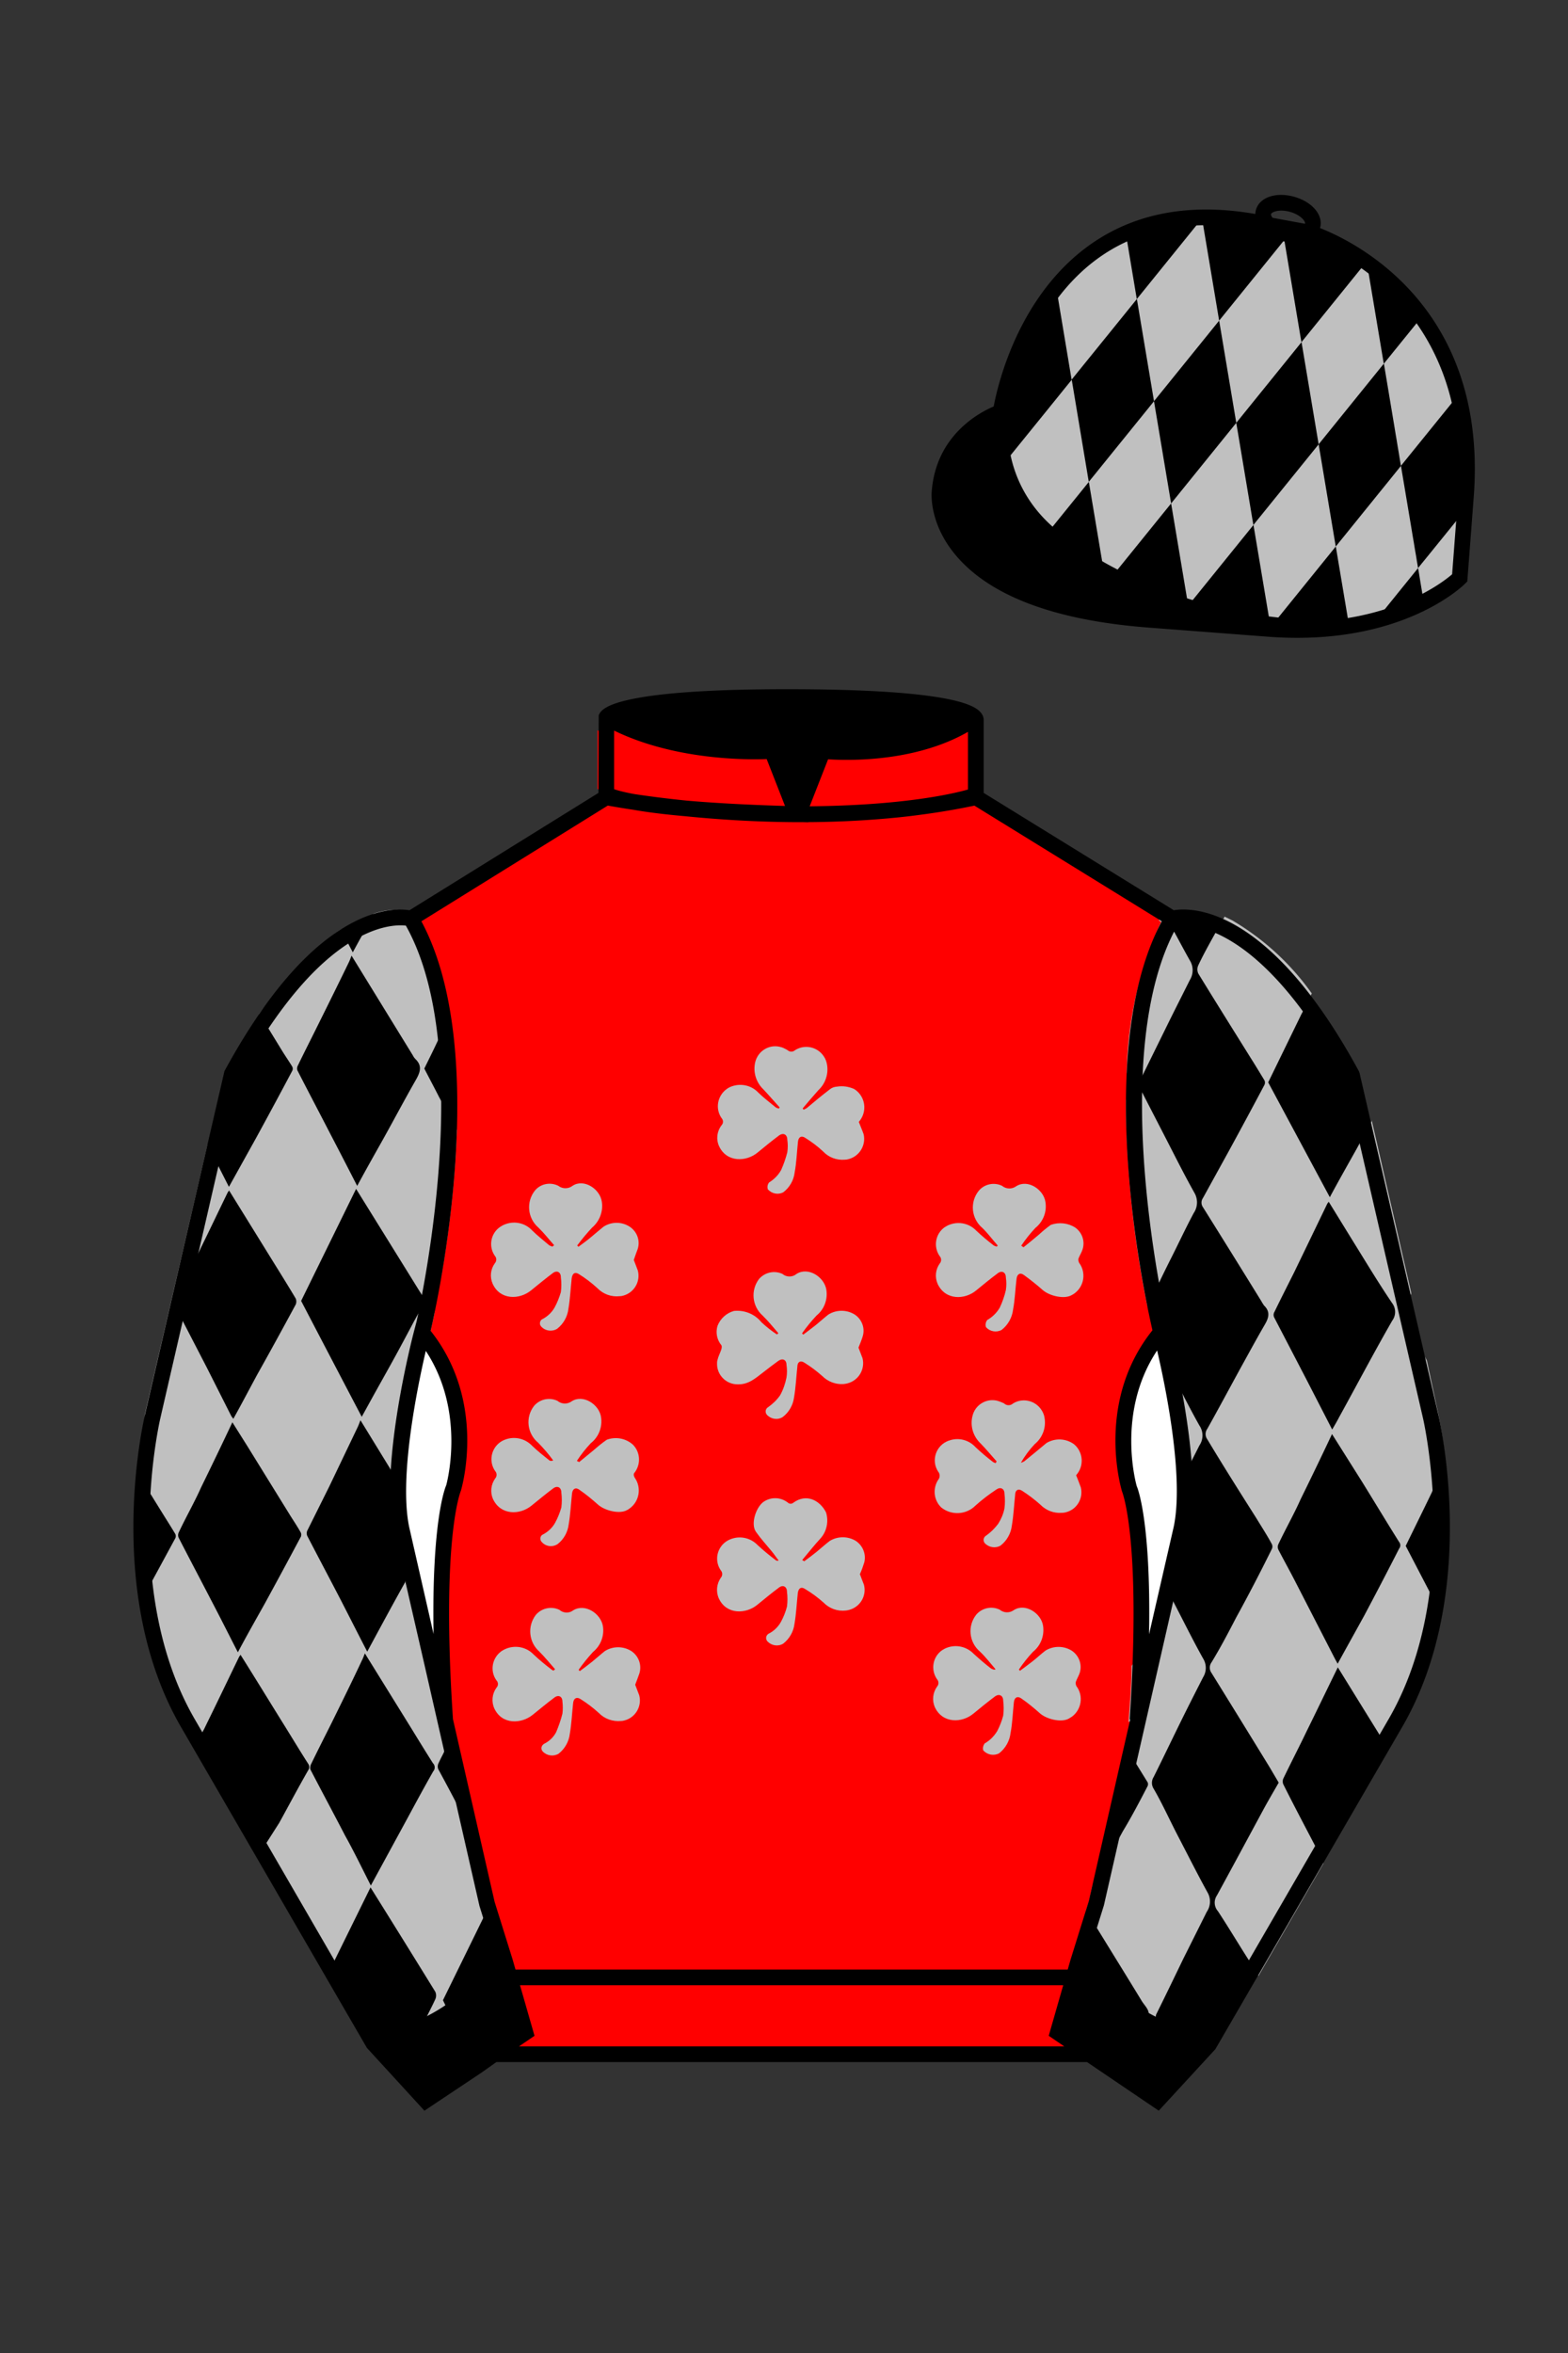
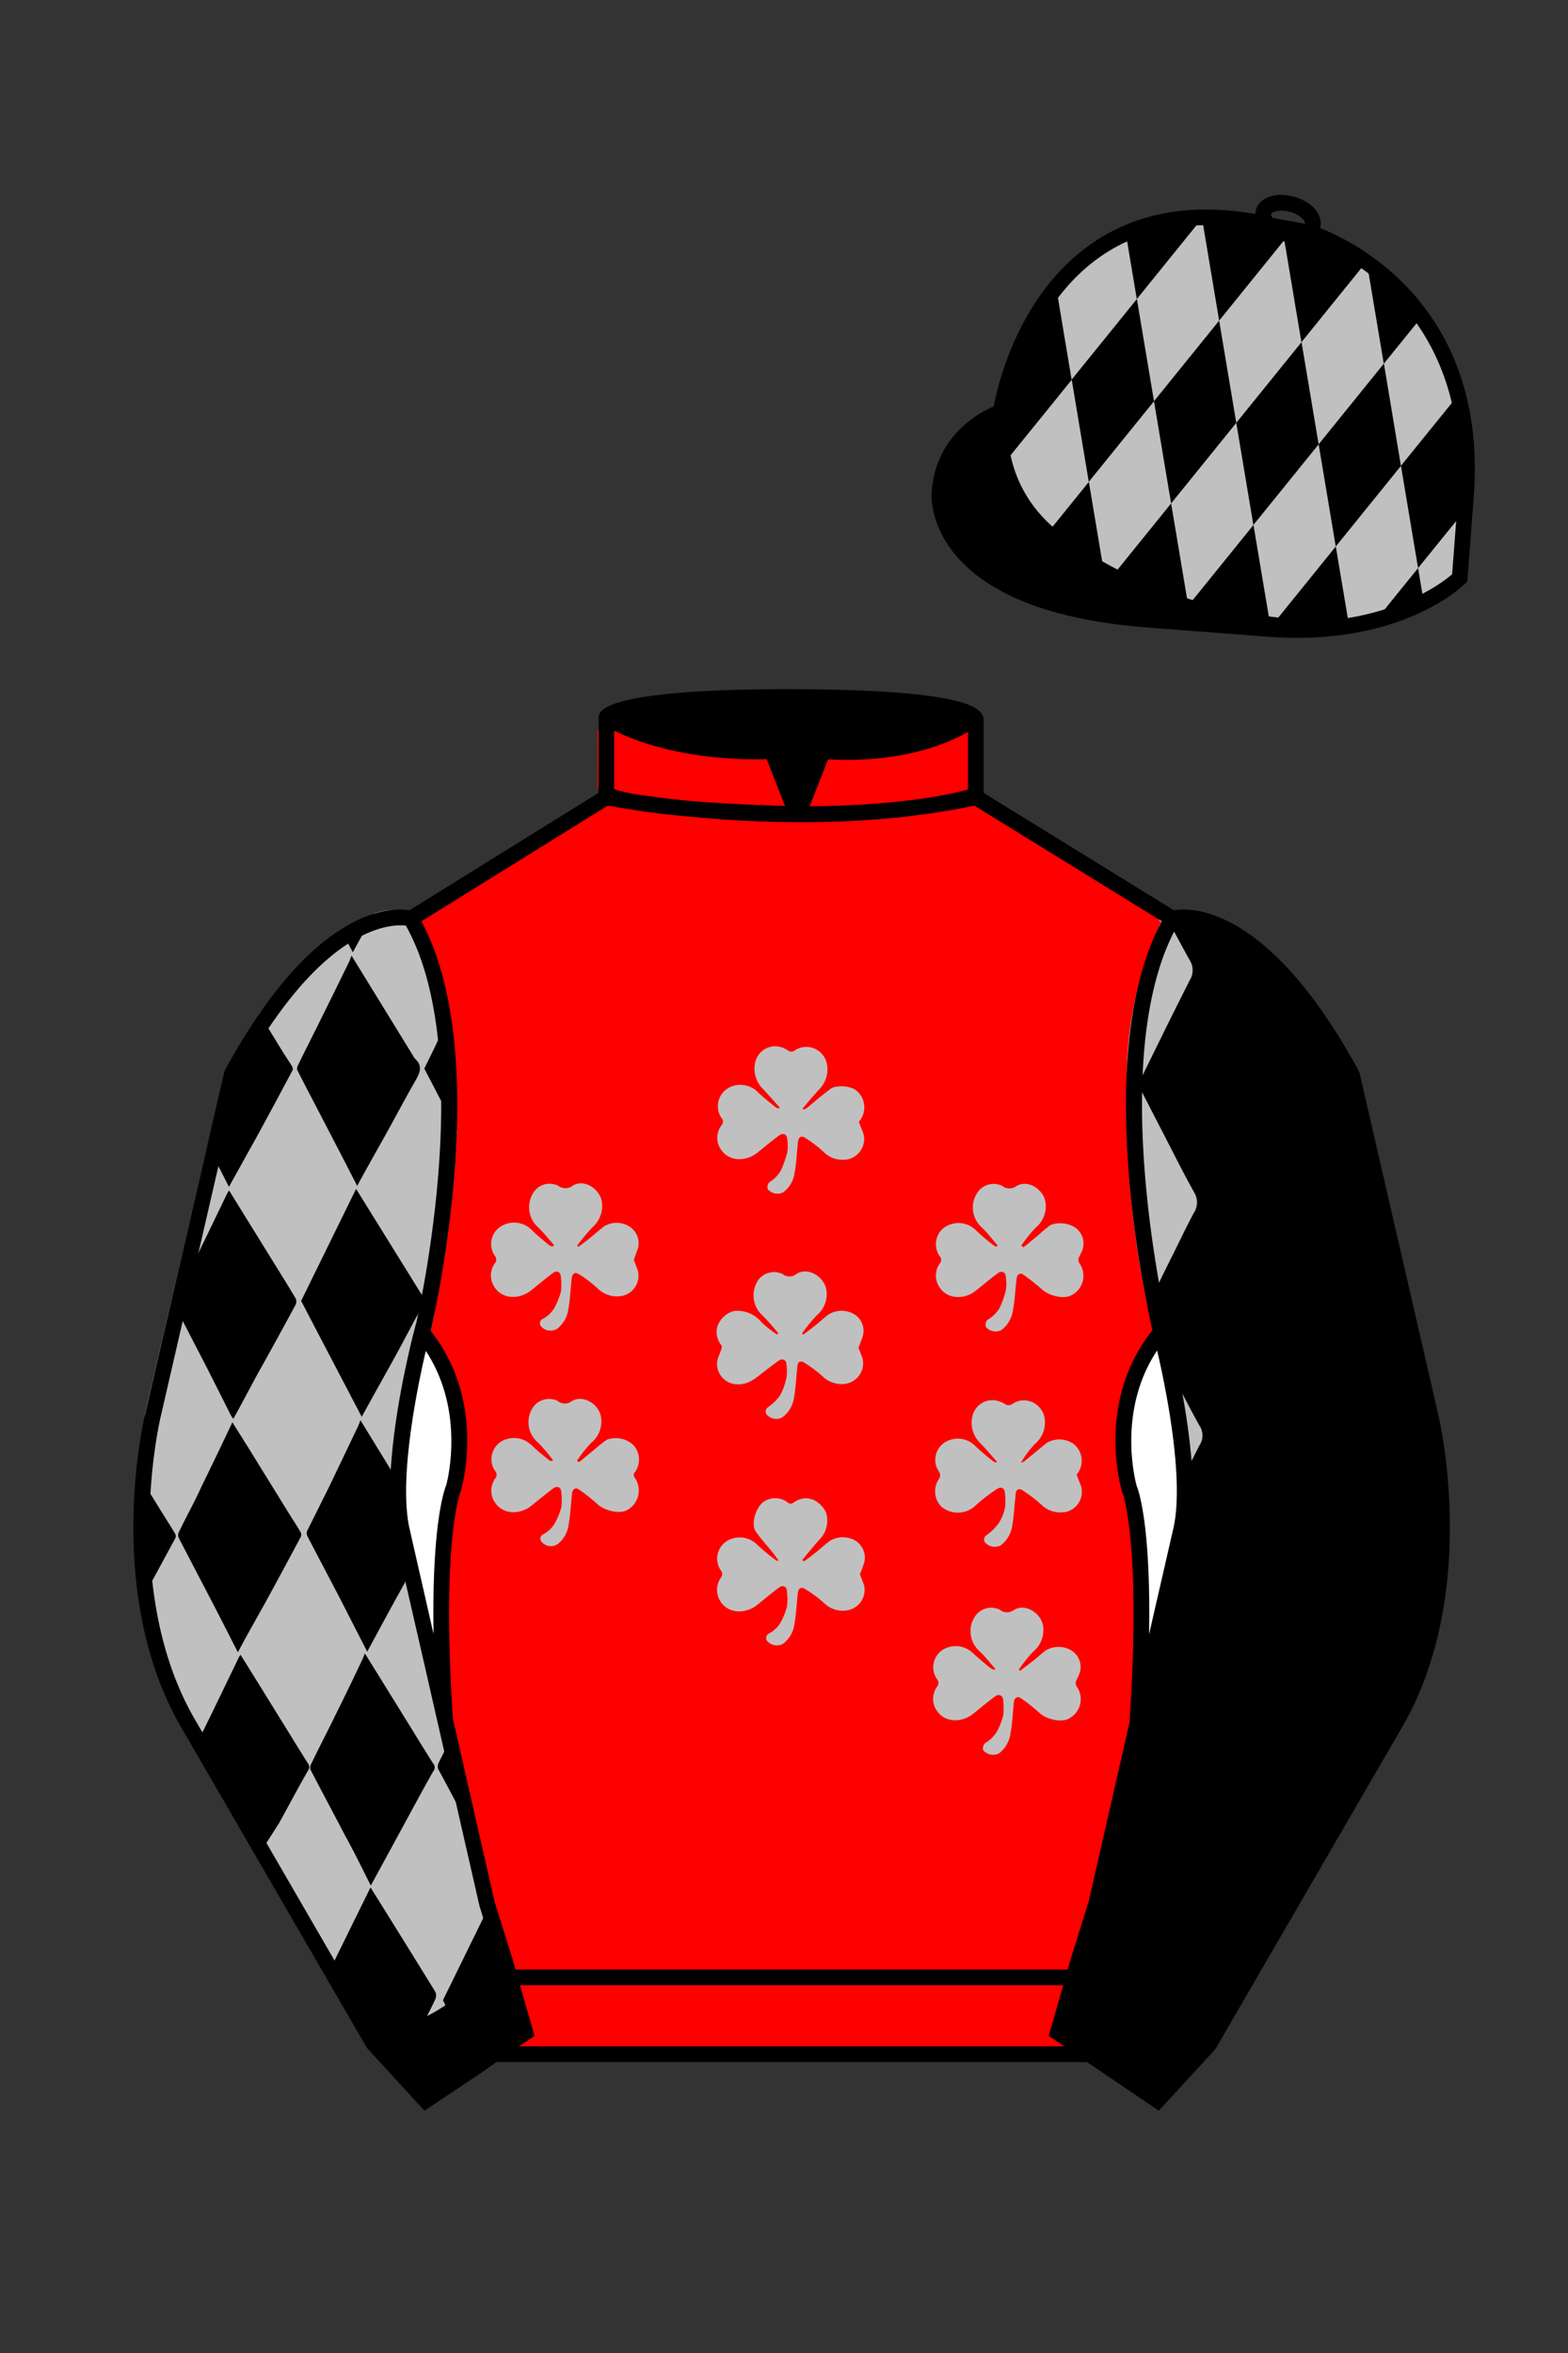
<svg xmlns="http://www.w3.org/2000/svg" viewBox="0 0 100 150">
  <rect x="0" y="0" width="100" height="150" fill="#333333" stroke="none" />
  <path d="M74.752 58.99s5.164-1.613 11.451 9.961l5.025 21.795s2.623 11.087-2.232 19.497l-11.869 20.482-3.318 3.605-4.346-2.944H31.484l-1.03.731-3.317 2.213-1.658-1.802-1.659-1.803-5.936-10.241-5.936-10.241c-2.427-4.205-2.985-9.08-2.936-12.902.049-3.823.705-6.595.705-6.595l2.512-10.897 2.512-10.898c3.144-5.787 6.007-8.277 8.084-9.321 2.077-1.043 3.368-.64 3.368-.64l6.228-3.865 6.229-3.865v-5.08s.087-.328 1.571-.655c1.483-.328 4.364-.655 9.95-.655 6.222 0 9.232.368 10.689.737 1.455.369 1.357.737 1.357.737v4.916l12.535 7.73z" fill="#FF0000" />
  <path d="M49.71,70.58c-.35-.38-.68-.77-1.03-1.14-.46-.44-.66-1.09-.52-1.71.16-.71.86-1.16,1.56-1h0c.08.02.17.04.25.08.09.05.18.08.26.14.14.12.34.12.47,0,.62-.4,1.45-.22,1.85.41.11.16.17.35.2.54.09.59-.12,1.19-.56,1.6-.34.38-.67.77-1,1.16l.06.08c.07-.03.14-.06.2-.1.47-.4.98-.82,1.49-1.21.13-.1.28-.15.45-.16.37-.06.74,0,1.08.15.65.4.85,1.26.44,1.91-.04.07-.09.13-.14.19.1.26.22.53.31.79.16.71-.28,1.42-.99,1.59-.08.02-.16.03-.23.03-.51.04-1.01-.15-1.36-.52-.35-.33-.74-.62-1.14-.87-.25-.17-.44-.06-.47.25-.07.65-.09,1.31-.21,1.95-.06.51-.33.97-.73,1.27-.33.17-.73.09-.98-.19-.05-.15-.02-.32.08-.44.32-.2.59-.47.77-.8.16-.36.29-.73.39-1.12.04-.27.04-.54,0-.8,0-.34-.25-.47-.52-.28-.47.35-.92.72-1.37,1.09-.72.6-1.97.65-2.46-.4-.2-.44-.14-.95.16-1.34.12-.13.12-.32,0-.45-.42-.6-.27-1.43.33-1.86.11-.08.23-.14.36-.18.58-.19,1.22-.04,1.64.4.35.34.74.64,1.12.95.06.04.13.06.2.08l.05-.07Z" fill="#C0C0C0" />
  <path d="M35.34,79.38c-.33-.37-.64-.77-1-1.12-.7-.6-.8-1.65-.22-2.37.36-.43.97-.55,1.48-.3.27.21.65.21.92,0,.72-.47,1.74.2,1.86,1.01.1.62-.14,1.25-.62,1.66-.34.36-.65.74-.95,1.14l.08.08c.27-.2.55-.4.81-.62s.52-.44.79-.66c.51-.33,1.16-.33,1.67,0,.47.31.68.89.51,1.42-.08.22-.16.43-.25.7.07.17.16.42.26.68.18.71-.25,1.42-.95,1.6,0,0,0,0,0,0-.07.02-.14.03-.21.03-.53.06-1.05-.13-1.42-.51-.36-.33-.75-.63-1.17-.89-.25-.17-.43-.06-.47.26-.07.65-.1,1.31-.21,1.95-.06.5-.32.96-.72,1.27-.33.2-.75.14-1.01-.14-.12-.12-.11-.31,0-.43.02-.02.04-.03.06-.04.33-.17.61-.43.79-.75.17-.31.3-.64.4-.98.04-.31.04-.63,0-.95,0-.33-.26-.47-.53-.25-.47.35-.91.72-1.37,1.09-.75.61-1.98.62-2.45-.42-.19-.43-.14-.93.14-1.31.12-.14.12-.34,0-.47-.42-.6-.27-1.44.34-1.85,0,0,.01,0,.02-.01.1-.07.22-.13.34-.17.59-.21,1.25-.05,1.67.4.34.34.72.63,1.09.95.07.04.14.07.21.09l.11-.09Z" fill="#C0C0C0" />
  <path d="M65.29,79.5c.32-.26.65-.52.95-.78.25-.23.5-.44.78-.64.52-.18,1.1-.12,1.56.18.43.31.62.85.47,1.36-.06.21-.19.4-.27.61-.02.09,0,.19.04.27.46.62.33,1.49-.29,1.95,0,0,0,0,0,0-.06.04-.12.08-.18.11-.47.28-1.42.06-1.86-.33-.38-.34-.78-.65-1.19-.95-.24-.18-.44-.06-.47.25-.08.65-.1,1.31-.22,1.95-.06.51-.32.98-.73,1.3-.33.18-.75.11-1-.18-.05-.15-.02-.32.08-.45.33-.19.61-.46.8-.79.17-.36.3-.73.39-1.12.04-.27.04-.53,0-.8,0-.34-.26-.47-.52-.27-.47.35-.92.72-1.37,1.09-.73.61-1.97.64-2.46-.41-.19-.43-.14-.92.13-1.3.12-.13.12-.34,0-.47-.42-.6-.28-1.43.32-1.85,0,0,0,0,0,0,.11-.07.22-.13.34-.17.59-.21,1.24-.06,1.67.39.36.34.73.65,1.12.95.06.03.13.06.19.07l.06-.07c-.33-.37-.63-.78-.98-1.12-.71-.6-.81-1.65-.23-2.37.36-.43.97-.56,1.48-.32.26.22.64.23.91.03.74-.47,1.74.21,1.86.99.11.63-.14,1.27-.64,1.67-.33.35-.63.73-.9,1.13l.14.1Z" fill="#C0C0C0" />
  <path d="M49.64,84.99c-.33-.38-.64-.77-1-1.12-.68-.6-.78-1.62-.23-2.34.37-.42.97-.56,1.49-.32.26.22.64.22.9,0,.75-.47,1.76.19,1.9,1,.1.62-.13,1.25-.62,1.65-.34.36-.65.74-.93,1.14l.08.08c.27-.21.55-.41.81-.62s.52-.45.79-.66c.51-.32,1.17-.32,1.68,0,.46.3.67.87.51,1.39-.07.23-.17.47-.27.72l.26.68c.17.71-.26,1.42-.97,1.6,0,0,0,0,0,0-.08.02-.15.03-.23.04-.51.04-1.01-.15-1.37-.51-.35-.31-.72-.59-1.12-.84-.26-.18-.47-.07-.47.26-.07.65-.1,1.31-.21,1.95-.07.5-.33.95-.73,1.25-.33.2-.75.13-1.01-.16-.11-.14-.09-.34.05-.45l.03-.02c.3-.21.56-.46.77-.76.2-.36.33-.74.41-1.14.04-.27.04-.53,0-.8,0-.33-.25-.45-.53-.25s-.67.5-.99.75c-.47.36-.91.76-1.6.74-.72,0-1.31-.58-1.31-1.3,0,0,0,0,0,0,0-.09,0-.17.03-.26.05-.23.17-.44.24-.66.03-.09.05-.23,0-.28-.28-.35-.37-.81-.24-1.23.18-.46.57-.82,1.05-.95.67-.07,1.33.2,1.75.72.31.29.64.55.99.78l.11-.1Z" fill="#C0C0C0" />
  <path d="M36.93,93.21l.95-.78c.26-.23.53-.45.82-.65.57-.21,1.22-.09,1.67.32.49.5.51,1.29.06,1.83-.03.09,0,.19.05.27.45.64.3,1.53-.35,1.98-.04.03-.08.06-.13.08-.47.28-1.42.05-1.86-.34-.38-.34-.77-.66-1.19-.95-.24-.18-.44-.06-.47.25-.07.65-.1,1.31-.21,1.95-.06.49-.3.94-.69,1.25-.32.23-.77.18-1.03-.12-.12-.12-.12-.31,0-.43,0,0,0,0,0,0,.02-.02.04-.03.06-.04.33-.17.61-.43.79-.75.17-.31.3-.64.4-.98.04-.31.04-.63,0-.95,0-.34-.26-.47-.53-.26-.47.35-.91.72-1.37,1.09-.74.61-1.97.63-2.46-.42-.19-.43-.13-.93.14-1.31.12-.13.12-.34,0-.47-.42-.6-.27-1.43.33-1.85.1-.07.22-.13.34-.17.59-.21,1.24-.05,1.67.39.35.34.73.64,1.12.95.05.04.13.04.24,0-.29-.4-.61-.77-.95-1.12-.72-.59-.84-1.64-.26-2.37.37-.42.97-.55,1.48-.31.26.22.64.23.91.03.73-.47,1.75.2,1.87,1,.1.63-.14,1.27-.65,1.67-.33.35-.63.73-.89,1.13l.14.07Z" fill="#C0C0C0" />
-   <path d="M63.56,93.16c-.34-.38-.67-.78-1.02-1.14-.48-.45-.68-1.12-.52-1.75.16-.7.86-1.14,1.56-.98.15.04.3.1.45.17.16.16.42.16.59,0,.63-.38,1.45-.17,1.83.47.09.15.15.31.17.48.1.62-.14,1.25-.63,1.65-.34.36-.64.76-.88,1.19.07-.02.14-.05.21-.09.47-.38.95-.78,1.42-1.17.55-.33,1.24-.3,1.76.08.58.49.65,1.36.16,1.94,0,0,0,0,0,0l-.03.03c.1.26.21.52.3.78.17.71-.26,1.42-.97,1.59,0,0,0,0,0,0-.08.02-.16.03-.24.03-.51.04-1.01-.15-1.37-.52-.36-.32-.74-.61-1.14-.87-.26-.18-.47-.07-.47.26-.07.65-.1,1.31-.21,1.95-.06.5-.32.96-.72,1.27-.33.19-.75.12-1.01-.16-.11-.14-.09-.34.05-.45l.03-.02c.3-.21.56-.47.78-.76.19-.3.33-.63.4-.98.04-.31.04-.63,0-.95,0-.31-.25-.44-.51-.26-.47.31-.92.65-1.34,1.03-.59.59-1.53.64-2.18.12-.48-.46-.56-1.2-.2-1.76.13-.15.13-.38,0-.53-.4-.61-.22-1.43.39-1.83.1-.06.21-.12.32-.15.59-.21,1.25-.04,1.67.42.36.34.73.65,1.12.95.05.03.11.06.17.07l.07-.13Z" fill="#C0C0C0" />
+   <path d="M63.56,93.16c-.34-.38-.67-.78-1.02-1.14-.48-.45-.68-1.12-.52-1.75.16-.7.86-1.14,1.56-.98.15.04.3.1.45.17.16.16.42.16.59,0,.63-.38,1.45-.17,1.83.47.09.15.15.31.17.48.1.62-.14,1.25-.63,1.65-.34.36-.64.76-.88,1.19.07-.02.14-.05.21-.09.47-.38.95-.78,1.42-1.17.55-.33,1.24-.3,1.76.08.58.49.65,1.36.16,1.94,0,0,0,0,0,0c.1.26.21.52.3.78.17.71-.26,1.42-.97,1.59,0,0,0,0,0,0-.08.02-.16.03-.24.03-.51.04-1.01-.15-1.37-.52-.36-.32-.74-.61-1.14-.87-.26-.18-.47-.07-.47.26-.07.65-.1,1.31-.21,1.95-.06.5-.32.96-.72,1.27-.33.19-.75.12-1.01-.16-.11-.14-.09-.34.05-.45l.03-.02c.3-.21.56-.47.78-.76.19-.3.33-.63.4-.98.04-.31.04-.63,0-.95,0-.31-.25-.44-.51-.26-.47.31-.92.65-1.34,1.03-.59.59-1.53.64-2.18.12-.48-.46-.56-1.2-.2-1.76.13-.15.13-.38,0-.53-.4-.61-.22-1.43.39-1.83.1-.06.21-.12.32-.15.59-.21,1.25-.04,1.67.42.36.34.73.65,1.12.95.05.03.11.06.17.07l.07-.13Z" fill="#C0C0C0" />
  <path d="M51.29,99.53c.27-.2.54-.4.81-.62s.54-.47.82-.68c.51-.31,1.15-.31,1.66,0,.45.3.67.85.54,1.37-.08.26-.17.51-.28.75.07.18.16.43.26.68.18.71-.25,1.42-.95,1.6-.07.02-.14.03-.21.04-.53.06-1.05-.13-1.42-.51-.36-.32-.75-.61-1.17-.86-.25-.17-.43-.06-.47.26-.07.65-.1,1.31-.21,1.95-.06.5-.32.96-.72,1.27-.33.2-.75.13-1.01-.15-.11-.12-.11-.31.01-.43h0s.04-.03.06-.05c.33-.16.61-.43.79-.75.17-.31.3-.64.39-.98.04-.31.04-.63,0-.95,0-.33-.26-.47-.53-.25-.47.35-.92.72-1.37,1.09-.71.58-1.95.64-2.44-.4-.2-.43-.15-.94.12-1.33.12-.13.12-.34,0-.47-.42-.6-.26-1.43.34-1.84,0,0,0,0,0,0,.1-.07.22-.13.34-.17.59-.21,1.24-.05,1.67.4.38.35.77.67,1.18.98.05.02.11.02.16,0-.16-.2-.3-.42-.47-.62-.33-.4-.68-.78-.98-1.21-.35-.5,0-1.55.47-1.9.48-.34,1.12-.32,1.58.05.09.08.24.08.33,0,.81-.6,1.68-.19,2.09.61.18.58.05,1.21-.35,1.66-.41.44-.78.92-1.17,1.38l.12.07Z" fill="#C0C0C0" />
-   <path d="M35.4,106.41c-.33-.37-.65-.77-1-1.12-.68-.6-.78-1.62-.23-2.34.37-.44.99-.57,1.5-.33.25.22.62.24.88.04.75-.47,1.76.19,1.9,1,.1.62-.14,1.25-.63,1.65-.33.36-.64.74-.92,1.14l.08.08c.27-.2.55-.41.81-.62s.52-.45.79-.66c.51-.32,1.17-.32,1.68,0,.47.31.68.89.52,1.42-.08.23-.17.47-.27.73.07.17.16.43.26.68.18.71-.26,1.43-.96,1.6h0c-.07.02-.13.03-.2.03-.53.05-1.05-.13-1.42-.51-.35-.32-.73-.61-1.14-.87-.26-.18-.47-.08-.5.25-.07.65-.1,1.31-.21,1.95-.06.5-.32.96-.72,1.27-.33.19-.75.13-1.01-.15-.11-.12-.11-.31.02-.43.02-.02.04-.03.06-.05.33-.16.61-.42.78-.75.16-.38.3-.78.4-1.18.03-.25.03-.51,0-.76,0-.34-.26-.47-.53-.25-.47.35-.91.72-1.37,1.09-.72.58-1.95.64-2.44-.4-.2-.43-.15-.94.13-1.33.13-.13.13-.34,0-.47-.43-.6-.28-1.43.32-1.86.12-.08.24-.14.38-.19.59-.2,1.24-.05,1.67.4.37.35.76.67,1.17.98.03.02.07.04.1.05l.09-.08Z" fill="#C0C0C0" />
  <path d="M63.49,106.41c-.33-.38-.63-.78-.99-1.12-.71-.6-.81-1.65-.23-2.37.37-.42.97-.55,1.48-.31.26.22.64.23.91.03.73-.47,1.74.21,1.86.99.1.63-.14,1.27-.64,1.67-.33.35-.63.73-.9,1.13l.07.08c.27-.2.54-.4.81-.61s.54-.47.82-.68c.51-.31,1.15-.31,1.66,0,.46.3.68.86.53,1.39-.06.21-.19.4-.26.61-.02.09,0,.19.04.27.46.61.33,1.48-.28,1.94-.06.04-.12.08-.19.12-.47.28-1.42.06-1.86-.33-.38-.34-.77-.66-1.19-.95-.24-.17-.44-.06-.47.25-.07.65-.09,1.31-.21,1.95-.06.51-.32.98-.73,1.3-.34.18-.75.1-1.01-.18-.05-.15-.01-.32.09-.45.33-.19.6-.46.8-.79.16-.31.29-.64.38-.98.04-.31.04-.63,0-.95,0-.34-.26-.47-.53-.27-.47.35-.92.72-1.37,1.09-.73.61-1.97.64-2.46-.41-.19-.43-.13-.93.14-1.31.12-.13.12-.34,0-.47-.42-.6-.28-1.43.32-1.85.11-.07.22-.13.34-.17.59-.21,1.24-.05,1.67.39.36.33.73.65,1.12.95.06.03.13.06.2.07l.08-.02Z" fill="#C0C0C0" />
  <g id="CAP">
    <path fill="#000000" d="M83.483 14.819s11.045 3.167 10.006 16.831l-.299 3.929-.098 1.266s-3.854 3.878-12.191 3.244l-7.594-.578c-14.146-1.076-13.389-8.132-13.389-8.132.299-3.929 3.901-5.104 3.901-5.104s2.192-14.981 16.72-12.033l.391.107 2.553.47z" />
    <path fill="#C0C0C0" d="M77.752 20.439l4.155-5.136 1.092 6.516-4.155 5.136zM74.689 32.093l4.155-5.136 1.091 6.516-4.155 5.135zM83.005 21.807l4.154-5.136 1.092 6.516-4.154 5.136zM79.94 33.46l4.157-5.135 1.091 6.516-4.156 5.136zM92.724 25.524l-.26.321-.26.321-.26.321-.26.321-.26.321-.26.321-.26.321-.26.321-.26.321-.26.321-.26.321-.26.321-.26.321-.068-.408-.066-.407-.07-.407-.066-.407-.07-.408-.066-.407-.068-.407-.068-.408-.068-.407-.068-.407-.068-.407-.068-.408-.068-.407-.068-.407-.068-.408-.068-.407.26-.321.26-.321.26-.321.26-.321.26-.321.26-.321.26-.321.26-.321.26-.321s1.559 1.854 2.293 4.951l-.167.282zM86.011 39.721l-.069-.407-.068-.407-.068-.407-.069-.408-.068-.407-.068-.407-.069-.407-.068-.408-.069-.407-.068-.407-.068-.407-.067-.407.26-.322.26-.321.26-.32.259-.321.26-.321.26-.322.258-.321.261-.32.26-.321.258-.321.26-.321.262-.322.259-.32.26-.322.258-.32.26-.321.068.407.068.407.069.407.068.408.068.407.069.408.068.407.069.407.068.407.068.408.067.407.07.407.066.408.071.407.066.407.068.407-.259.321-.26.321-.26.321-.26.321-.259.32-.26.322-.26.321-.258.321-.261.321-.26.321-1.797.463zM90.778 38.247l-.068-.407-.068-.407-.068-.407-.066-.408-.07-.407.26-.321.262-.321.26-.32.26-.321.26-.321.26-.32.26-.321.26-.321.26-.321.26-.321.26-.321-.279 4.187s-.885.821-2.211 1.533l-.032-.155zM72.505 19.059l4.155-5.136 1.092 6.517-4.155 5.135zM70.396 36.414l-.068-.407-.068-.407-.069-.408-.068-.407-.068-.407-.068-.408-.069-.406-.067-.408-.069-.407-.068-.407-.069-.407-.067-.408-.069-.407-.068-.408.26-.32.26-.321.259-.321.26-.321.26-.322.259-.32.26-.321.26-.321.26-.321.26-.321.259-.321.26-.321.26-.321.26-.321.259-.321.26-.321.068.407.068.408.069.407.068.407.068.407.068.408.069.407.068.407.067.408.069.406.068.408.068.407.069.408.068.407.069.408.068.407-.26.32-.26.321-.26.321-.26.321-.259.321-.26.321-.26.321-.26.321-.259.321-.26.321-.26.321-.26.321-.26.321-.259.32-.09.127zM67.35 18.26l.041.244.068.408.068.407.068.407.068.407.068.407.068.407.068.407.068.407.068.407.068.407.068.407.068.407.068.407.068.407.26-.321.259-.321.26-.321.26-.321.26-.321.26-.321.26-.321.26-.321.26-.321.26-.321.259-.321.26-.321.26-.321.26-.321.259-.321.26-.321-.068-.407-.068-.407-.068-.408-.068-.407-.068-.407-.068-.407-.068-.407-.068-.407-.068-.407-.068-.407-.036-.185c-.001.001-1.96.756-4.434 3.449zM66.84 33.933l.26-.321.26-.321.26-.321.26-.321.259-.321.26-.321.26-.32.259-.321.26-.321.26-.321-.068-.407-.068-.407-.068-.408-.068-.407-.068-.407-.068-.408-.068-.407-.068-.407-.068-.407-.068-.408-.068-.407-.068-.407-.068-.408-.068-.407-.068-.407-.068-.407-.26.321-.26.321-.259.321-.26.321-.26.321-.259.321-.26.321-.26.321-.26.32-.26.321-.26.321-.26.321-.26.32-.26.321-.259.321-.26.321.068.407.068.407.068.407c-.002.002.839 2.396 2.443 3.37z" />
  </g>
  <path fill="#000000" d="M27.109 134.103l2.913-1.944 1.434-.999 2.014-1.385-1.298-4.521-1.154-3.698-5.45-23.896c-.876-4.191 1.314-12.492 1.314-12.492s4.328-17.817-.715-26.405c0 0-5.164-1.613-11.452 9.961L9.69 90.519s-2.623 11.088 2.231 19.498l11.871 20.482 3.317 3.604" />
  <path fill="#000000" d="M73.785 134.1l-2.912-1.944-1.434-1-2.014-1.384 1.297-4.521 1.154-3.698 5.451-23.896c.875-4.191-1.314-12.493-1.314-12.493s-4.328-17.816.715-26.404c0 0 5.164-1.613 11.451 9.961l5.025 21.795s2.623 11.087-2.232 19.497l-11.869 20.482-3.318 3.605" />
  <path fill="#C0C0C0" d="M29.08,114.9l-.13-.25c-.33-.63-.66-1.24-1-1.87a.46.46,0,0,1,0-.34c.09-.2.19-.4.29-.59q.35-.72.72-1.44l-.25-1.07v0c-.09-1.42-.15-2.7-.19-3.87a3.91,3.91,0,0,1-.31-.57.42.42,0,0,1,0-.1,4.62,4.62,0,0,1-.53-1.3v.72l-1.12-4.81,0,.07c-.25.43-.49.86-.72,1.3h0a.35.35,0,0,0,0,.08l-.24.43c-.73,1.31-1.44,2.63-2.18,4-.57-1.1-1.11-2.17-1.66-3.24-.72-1.39-1.45-2.76-2.17-4.15a.44.44,0,0,1,0-.31L21,94.76,22.8,91c.07-.14.12-.3.19-.46l1.84,3a1.29,1.29,0,0,1,.09.16h0c.33.51.65,1,1,1.52a0,0,0,0,1,0,0v-.53a24.7,24.7,0,0,1,.18-2.51c0-.14,0-.28.05-.42s.06-.55.11-.83.08-.55.13-.82a.28.28,0,0,1,0-.09c.06-.37.13-.73.2-1.08s.18-1,.28-1.38l.09-.41a2.82,2.82,0,0,1,.07-.31c.07-.28.13-.54.19-.77.07.1.12.21.18.31a5.92,5.92,0,0,1,.28-1.1l-.22-.3h0c0-.25.15-.73.27-1.38-.07-.15-.15-.3-.23-.45a.47.47,0,0,1,0-.51c.22-.42.43-.85.64-1.27v0a68.9,68.9,0,0,0,1-9.33L28,69.93c-.31-.61-.63-1.21-.94-1.81.26-.53.52-1.05.77-1.58s.59-1.19.88-1.78a18.84,18.84,0,0,0-2-6.1h0a4.45,4.45,0,0,1-.48-.66l-.12.07a4.57,4.57,0,0,0-2.3.18s0,0,0,0l-.67,1.22a.2.2,0,0,0,0,.08c-.22.38-.43.77-.64,1.16l-.32-.61,0-.07-.41-.79,0,0c-.2.13-.4.27-.61.43s-.43.32-.64.5l-.52.44c-.17.16-.35.32-.53.5l-.51.53c-.35.37-.7.77-1,1.19S17,64,16.54,64.63c.16.26.32.51.47.77l.12.18L18,67c.21.34.44.67.64,1a.3.3,0,0,1,0,.26q-1.14,2.15-2.3,4.27l-1.74,3.13L14,74.48l-.21-.4c-.19-.36-.38-.72-.56-1.08l-4,17.2a.17.17,0,0,1,0,.08.44.44,0,0,1,0,.14.88.88,0,0,1,0,.2c0,.12,0,.25-.07.41-.12.64-.29,1.63-.4,2.85l.76,1.24c.09.14.18.27.26.41l.54.87c.29.47.58.92.86,1.39a.32.32,0,0,1,0,.27l-1.28,2.36-.23.42-.69,1.27,0,0a25.53,25.53,0,0,0,.59,2.78c.11.42.23.83.36,1.25l.24.7a19,19,0,0,0,1.49,3.21l.77,1.33c.17-.34.34-.68.5-1a2,2,0,0,0,.11-.2l.14-.29c.7-1.42,1.38-2.85,2.07-4.27l.09-.13c1,1.59,1.94,3.13,2.9,4.67.47.76.93,1.52,1.41,2.27a.36.36,0,0,1,0,.43c-.63,1.1-1.23,2.23-1.84,3.34L17,117.47l0,0-.55,1,4.38,7.54c.18-.36.36-.72.53-1.08l2.27-4.61q2.07,3.31,4.13,6.65a.58.58,0,0,1,0,.48c-.15.33-.32.66-.49,1l-.14.28h1.67l.06,0-.46-.91-.15-.31,2.56-5.22.63-1.27-.65-2.87C30.21,117.08,29.65,116,29.08,114.9ZM19,67.92c.42-.87.86-1.73,1.29-2.6.65-1.31,1.3-2.62,1.94-3.94.07-.14.12-.28.19-.46l3.91,6.36a.94.94,0,0,0,.16.23c.44.42.32.82.05,1.3-.7,1.22-1.36,2.47-2.05,3.71-.56,1-1.13,2-1.71,3.08-.57-1.11-1.13-2.2-1.7-3.29-.7-1.36-1.42-2.72-2.12-4.09A.41.41,0,0,1,19,67.92Zm-7.85,15c.36-.74.73-1.47,1.09-2.2.08-.15.16-.31.23-.46s.23-.47.34-.71c.58-1.18,1.14-2.36,1.71-3.53l.09-.13,2.89,4.67c.46.74.92,1.48,1.36,2.22a.5.5,0,0,1,0,.38c-.8,1.48-1.63,3-2.44,4.44-.51.94-1,1.88-1.54,2.85-.05-.08-.1-.13-.13-.18L13.2,87.2l-1.5-2.9c-.07-.13-.14-.26-.2-.4l-.35-.67A.44.44,0,0,1,11.14,82.91Zm8.06,15q-1.15,2.16-2.32,4.3c-.56,1-1.13,2-1.72,3.11-.56-1.09-1.08-2.13-1.62-3.16-.72-1.39-1.45-2.77-2.16-4.15a.43.43,0,0,1,0-.31c.47-1,1-1.92,1.43-2.88.67-1.37,1.33-2.74,2-4.16l.95,1.51,2.77,4.48c.21.33.43.66.62,1A.3.3,0,0,1,19.2,97.91Zm0-15,3.5-7.13,3.45,5.56c.21.34.42.68.62,1,.09.13.17.27.25.41a.37.37,0,0,1,0,.31c-.2.39-.41.77-.62,1.15h0c-.43.81-.86,1.62-1.3,2.42s-1,1.79-1.49,2.68l-.55,1Q21.14,86.64,19.21,82.94Zm8.42,30c-.57,1-1.11,2-1.65,3l-2.33,4.28C23.09,119.1,22.56,118,22,117c-.73-1.41-1.48-2.8-2.21-4.21a.51.51,0,0,1,.06-.35c.42-.87.86-1.73,1.29-2.59.65-1.32,1.3-2.63,1.94-4,.07-.13.12-.28.19-.45l2.95,4.76c.46.75.92,1.5,1.39,2.24A.38.38,0,0,1,27.63,112.92Z" />
  <path fill="#C0C0C0" d="M25.88,95.23a0,0,0,0,1,0,0v-.53C25.88,94.9,25.88,95.07,25.88,95.23Z" />
  <path fill="#C0C0C0" d="M25.88,95.23a0,0,0,0,1,0,0v-.53C25.88,94.9,25.88,95.07,25.88,95.23Z" />
  <path fill="#C0C0C0" d="M25.88,95.23a0,0,0,0,1,0,0v-.53C25.88,94.9,25.88,95.07,25.88,95.23Z" />
  <path fill="#C0C0C0" d="M25.88,95.23a0,0,0,0,1,0,0v-.53C25.88,94.9,25.88,95.07,25.88,95.23Z" />
  <path fill="#C0C0C0" d="M25.88,95.23a0,0,0,0,1,0,0v-.53C25.88,94.9,25.88,95.07,25.88,95.23Z" />
  <path fill="#C0C0C0" d="M25.88,95.23a0,0,0,0,1,0,0v-.53C25.88,94.9,25.88,95.07,25.88,95.23Z" />
  <path fill="#C0C0C0" d="M25.88,95.23a0,0,0,0,1,0,0v-.53C25.88,94.9,25.88,95.07,25.88,95.23Z" />
  <path fill="#C0C0C0" d="M25.88,95.23a0,0,0,0,1,0,0v-.53C25.88,94.9,25.88,95.07,25.88,95.23Z" />
  <path fill="#C0C0C0" d="M25.88,95.23a0,0,0,0,1,0,0v-.53C25.88,94.9,25.88,95.07,25.88,95.23Z" />
  <path fill="#C0C0C0" d="M25.88,95.23a0,0,0,0,1,0,0v-.53C25.88,94.9,25.88,95.07,25.88,95.23Z" />
  <path fill="#C0C0C0" d="M25.88,95.23a0,0,0,0,1,0,0v-.53C25.88,94.9,25.88,95.07,25.88,95.23Z" />
-   <path fill="#C0C0C0" d="M25.88,95.23a0,0,0,0,1,0,0v-.53C25.88,94.9,25.88,95.07,25.88,95.23Z" />
-   <path fill="#C0C0C0" d="M92.19,93.25s0,0,0,0A30.68,30.68,0,0,0,91.7,90L91,86.73l-.08-.15h0c-.48-.91-1-1.82-1.41-2.74a.5.5,0,0,1,0-.36c.16-.33.32-.66.49-1l0-.07-2.52-11s0,0,0,.06c-.25.47-.5.94-.76,1.4h0l0,0-.19.35c-.56,1-1.13,2-1.72,3.1L80.88,69,83,64.65l.06-.11h0l.54-1.1.06-.11h0a16.43,16.43,0,0,0-5.06-4.65c-.18-.09-.35-.18-.52-.25h0c0,.05,0,.09-.07.14l-.49.89s0,0,0,0l-.1.18c-.35.63-.7,1.26-1,1.9a.63.63,0,0,0,0,.52c1.09,1.78,2.2,3.55,3.31,5.33.31.49.62,1,.91,1.48a.33.33,0,0,1,0,.29q-1.14,2.15-2.3,4.27l-1.62,2.94a.51.51,0,0,0,0,.59q1.88,3,3.73,6a2.46,2.46,0,0,0,.17.27c.4.39.3.77.05,1.2-.54.93-1.06,1.89-1.58,2.83-.7,1.28-1.38,2.55-2.09,3.82a.57.57,0,0,0,0,.68c1,1.67,2.07,3.36,3.11,5,.34.56.7,1.11,1,1.67a.36.36,0,0,1,0,.32Q80,101,78.84,103.11c-.52,1-1,1.92-1.58,2.87a.57.57,0,0,0,0,.66q1.86,3,3.7,6l.59,1c-.32.56-.64,1.1-.94,1.65-1,1.85-2,3.71-3,5.54a.82.82,0,0,0,.06,1c.66,1,1.32,2.11,2,3.17l0,0,.53.86.06.1,4.15-7.18-.06-.11c-.15-.29-.29-.58-.44-.86a.25.25,0,0,0,0-.07l0,0c-.69-1.32-1.39-2.64-2.07-4a.48.48,0,0,1,0-.35c.48-1,1-2,1.48-3,.66-1.34,1.31-2.69,2-4.1q1.34,2.17,2.66,4.3l0,0h0l.52.84.06.1.82-1.42A22.4,22.4,0,0,0,91.94,103a.09.09,0,0,1,0-.06l-.79-1.51h0l-1.5-2.88c.55-1.13,1.11-2.26,1.66-3.4C91.59,94.48,91.89,93.87,92.19,93.25ZM81.28,83.63c.41-.85.84-1.69,1.26-2.53q1.06-2.19,2.11-4.37l.09-.12,1.52,2.47c.84,1.35,1.66,2.72,2.53,4a.93.93,0,0,1,0,1.11c-1.15,2-2.26,4.11-3.39,6.16-.13.25-.27.49-.44.78L83.35,88l-2.08-4A.37.37,0,0,1,81.28,83.63ZM87,103c-.55,1-1.11,2-1.69,3.06l-.16-.29-2.57-5c-.35-.68-.72-1.34-1.06-2a.43.43,0,0,1,0-.31c.47-1,1-1.92,1.43-2.89.67-1.36,1.33-2.73,2-4.15l1.89,3c.8,1.29,1.58,2.59,2.39,3.88a.33.33,0,0,1,0,.42Q88.15,100.84,87,103Z" />
  <path fill="#C0C0C0" d="M76.18,76.05c-.67-1.19-1.28-2.42-1.91-3.64l-1.51-2.93-.18-.35.21-.42h0l1.59-3.23c.49-1,1-2,1.5-3a1.19,1.19,0,0,0,0-1.26c-.34-.6-.66-1.21-1-1.83,0-.1-.11-.2-.15-.3-.14-.26-.28-.52-.41-.78s-.11-.22-.17-.33a4.45,4.45,0,0,1-.24.7h0l.14.09a23.7,23.7,0,0,0-2.19,9.62c.14.21.27.43.4.64a.31.31,0,0,1,0,.28l-.45.83v.48a67.09,67.09,0,0,0,1.37,12.69c.19-.42.39-.83.6-1.24.26-.56.53-1.11.81-1.67.51-1,1-2.06,1.54-3.07A1.21,1.21,0,0,0,76.18,76.05Z" />
-   <path fill="#C0C0C0" d="M77,120.62c-.64-1.16-1.23-2.34-1.84-3.51s-1-2.07-1.59-3.09a.69.69,0,0,1,0-.73c.56-1.12,1.1-2.25,1.65-3.37s1-2,1.51-3a1.13,1.13,0,0,0,0-1.19c-.62-1.11-1.18-2.24-1.76-3.36l-.26-.5h0c-.21-.39-.41-.78-.61-1.17,0,0,0,0,0,0l-.82,3.56v-.75a7.82,7.82,0,0,1-1.11,2.69c0,1.08-.1,2.26-.19,3.56h.1l-.34,1.5.61,1,.84,1.36a.3.3,0,0,1,0,.24c-.52,1-1,1.92-1.58,2.88-.19.35-.38.7-.58,1h0c-.46.83-.92,1.66-1.37,2.5h0l-.22,1-.18.55c.18.29.36.59.55.88,1,1.63,2,3.24,3,4.88.16.27.47.54.45.86a.67.67,0,0,1-.2.42h.72a.37.37,0,0,1-.07-.19.46.46,0,0,1,.06-.29c.57-1.15,1.13-2.31,1.69-3.47.5-1,1-2,1.5-3A1.16,1.16,0,0,0,77,120.62Z" />
  <path fill="#C0C0C0" d="M76.49,90.87c-.46-.82-.89-1.65-1.32-2.49v0l-.6-1.16-.82-1.6a0,0,0,0,1,0,0h0c-.11-.21-.22-.41-.32-.62l-.17.23a4.8,4.8,0,0,1,.37,1.24c.07-.11.12-.21.19-.31a52,52,0,0,1,1.26,8.54v.25s0,0,0,0h0l.39-.76q.18-.39.39-.78c.2-.42.42-.84.63-1.26A1.13,1.13,0,0,0,76.49,90.87Z" />
  <path fill="#FF0000" d="M47.835 48.387l1.188 2.979s-8-.104-10.917-1.063v-3.75c0 .001 3.843 2.084 9.729 1.834zm3.948 0l-1.219 3c5.563.094 10.125-1.063 10.125-1.063v-3.688c-3.656 2.033-8.906 1.751-8.906 1.751z" />
  <path fill="#fff" d="M25.587 97.434c-.875-4.191 1.313-12.492 1.313-12.492 3.678 4.398 2.014 9.944 2.014 9.944s-1.313 2.917-.525 14.753l-2.802-12.205z" />
  <path fill="#fff" d="M75.345 97.434c.877-4.191-1.313-12.492-1.313-12.492-3.678 4.398-2.014 9.944-2.014 9.944s1.313 2.917.525 14.753l2.802-12.205z" />
  <path d="M84.819 40.543c-11.27 0-17.779-5.718-18.052-5.961-4.297-3.521-3.444-8.346-3.406-8.55l.982.184c-.033.181-.769 4.457 3.075 7.606.08.071 6.532 5.721 17.403 5.721h.09l.002 1h-.094z  M82.73 40.661c-.596 0-1.218-.023-1.867-.072l-7.593-.579c-6.005-.457-10.158-2.021-12.344-4.647-1.696-2.038-1.513-3.956-1.504-4.037.271-3.571 3.034-5.027 3.952-5.415.256-1.371 1.571-7.096 6.191-10.343 2.977-2.091 6.7-2.705 11.074-1.816l.423.115 2.559.471c.114.033 11.425 3.44 10.367 17.35l-.411 5.379-.13.13c-.151.154-3.53 3.464-10.717 3.464zm-5.795-26.304c-2.591 0-4.87.677-6.794 2.03-4.813 3.383-5.817 9.896-5.826 9.961l-.045.305-.294.098c-.134.044-3.289 1.132-3.558 4.667-.008.078-.137 1.629 1.303 3.337 1.386 1.645 4.527 3.718 11.625 4.258l7.594.578c7.166.546 10.944-2.356 11.67-2.982l.381-4.997c.977-12.83-9.1-16.144-9.624-16.307l-2.958-.58a17.567 17.567 0 0 0-3.474-.368z  M82.73 40.661c-.596 0-1.218-.023-1.867-.072l-7.593-.579c-6.005-.457-10.158-2.021-12.344-4.647-1.696-2.038-1.513-3.956-1.504-4.037.271-3.571 3.034-5.027 3.952-5.415.256-1.371 1.571-7.096 6.191-10.343 2.977-2.091 6.7-2.705 11.074-1.816l.423.115 2.559.471c.114.033 11.425 3.44 10.367 17.35l-.411 5.379-.13.13c-.151.154-3.53 3.464-10.717 3.464zm-5.795-26.304c-2.591 0-4.87.677-6.794 2.03-4.813 3.383-5.817 9.896-5.826 9.961l-.045.305-.294.098c-.134.044-3.289 1.132-3.558 4.667-.008.078-.137 1.629 1.303 3.337 1.386 1.645 4.527 3.718 11.625 4.258l7.594.578c7.166.546 10.944-2.356 11.67-2.982l.381-4.997c.977-12.83-9.1-16.144-9.624-16.307l-2.958-.58a17.567 17.567 0 0 0-3.474-.368z  M82.574 15.469a3.11 3.11 0 0 1-.82-.114c-.686-.19-1.256-.589-1.524-1.066-.169-.299-.215-.613-.132-.908.223-.802 1.273-1.161 2.436-.838.685.189 1.255.587 1.524 1.065.169.299.215.614.132.91-.082.295-.282.54-.58.709-.285.16-.646.242-1.036.242zm-.858-2.042c-.389 0-.63.131-.655.223-.009.033.005.087.039.147.104.185.409.452.922.594.513.143.91.07 1.095-.035.061-.035.101-.074.109-.107l.001-.002c.01-.033-.005-.088-.04-.149-.104-.185-.408-.451-.92-.593a2.105 2.105 0 0 0-.551-.078z  M73.901 134.551l-7.018-4.773 1.396-4.866 1.157-3.71 5.441-23.858c.839-4.021-1.289-12.173-1.311-12.254-.181-.745-4.32-18.123.767-26.785l.099-.167.184-.057c.229-.071 5.632-1.596 12.04 10.199l.048.126 5.025 21.795c.108.458 2.611 11.375-2.287 19.859L77.51 130.632l-3.609 3.919zm-5.857-5.19l5.701 3.883 2.991-3.249 11.842-20.436c4.696-8.134 2.204-19.022 2.179-19.131l-5.011-21.731c-5.364-9.843-9.742-9.825-10.658-9.696-4.709 8.387-.593 25.667-.55 25.842.088.334 2.206 8.455 1.317 12.714l-5.453 23.905-1.164 3.736-1.194 4.163zM27.069 134.554l-3.671-4.006-11.871-20.482c-4.897-8.485-2.394-19.403-2.284-19.864l5.071-21.919c6.411-11.799 11.813-10.27 12.04-10.199l.185.057.098.167c5.087 8.663.948 26.041.77 26.776-.024.091-2.152 8.245-1.31 12.271l5.448 23.888 1.144 3.661 1.4 4.877-7.02 4.773zm-2.834-4.555l2.99 3.248 5.702-3.883-1.198-4.175-1.151-3.688-5.46-23.934c-.893-4.267 1.227-12.388 1.317-12.731.04-.165 4.155-17.44-.551-25.829-.909-.107-5.339-.069-10.661 9.692l-5.008 21.729c-.026.111-2.519 11.001 2.176 19.136l11.844 20.435z  M23.777 130.604l-.057-.998c.049-.003 4.939-.348 7.894-5.146l.852.523c-3.237 5.258-8.468 5.609-8.689 5.621z  M27.903 109.751l-2.805-12.215c-.89-4.259 1.229-12.379 1.319-12.723l.247-.935.621.742c3.807 4.551 2.18 10.171 2.109 10.408-.034.087-1.268 3.124-.505 14.576l-.986.147zm-1.827-12.425l1.575 6.859c-.126-7.325.762-9.403.808-9.505-.004 0 1.317-4.618-1.323-8.591-.54 2.327-1.721 8.062-1.06 11.237zM51.09 52.412c-6.99 0-12.442-1.079-12.523-1.095l.198-.98c.12.025 12.197 2.409 23.363.001l.211.978c-3.813.822-7.727 1.096-11.249 1.096z  M51.547 52.42l-.754-.02c-10.628-.278-12.238-1.21-12.453-1.394l.65-.76-.325.38.288-.408c.059.036 1.529.871 11.112 1.161l-1.17-2.989c-1.409.054-6.492.059-10.477-2.209l.494-.869c4.315 2.455 10.223 2.065 10.282 2.063l.367-.026 1.986 5.071z  M50.904 52.404h-.733l1.983-5.065.379.041c.058.007 5.735.577 9.436-2.061l.58.814c-3.475 2.477-8.334 2.363-9.738 2.272L51.638 51.4c7.338-.069 10.418-1.167 10.449-1.178l.344.939c-.139.051-3.485 1.243-11.527 1.243z  M73.031 109.751l-.986-.146c.762-11.452-.472-14.489-.484-14.519-.092-.295-1.719-5.915 2.088-10.466l.621-.742.246.935c.091.344 2.209 8.465 1.318 12.723l-.002.01-2.801 12.205zm.766-23.661c-2.652 3.985-1.314 8.603-1.3 8.652.027.051.912 2.12.786 9.44l1.573-6.856c.663-3.176-.518-8.911-1.059-11.236zM32.544 125.555h35.971v1H32.544zM77.101 130.604c-.222-.012-5.455-.362-8.689-5.621l.852-.523c2.964 4.818 7.844 5.144 7.893 5.146l-.056.998zM50.949 44.453c9.949 0 11.197 1.295 11.197 1.295-3.447 2.682-9.653 2.065-9.653 2.065l-1.61 3.884-1.652-3.822c-8.023 0-10.431-2.188-10.431-2.188s1.083-1.234 12.149-1.234z  M73.899 134.553l-4.575-3.1H31.658l-.9.639-3.685 2.459-3.671-4.007-11.871-20.482c-2.565-4.445-3.049-9.609-3.003-13.16.049-3.834.691-6.588.719-6.703l5.071-21.919c2.657-4.891 5.449-8.097 8.299-9.529 1.731-.87 2.992-.805 3.498-.724l12.051-7.479.017-4.93c.111-.418.748-.75 1.947-1.015 2.004-.442 5.388-.667 10.058-.667 5.202 0 8.839.253 10.812.752.907.23 1.427.502 1.636.857a.696.696 0 0 1 .099.391v4.611l12.125 7.479c1.135-.186 6.067-.296 11.799 10.253l.048.126L91.732 90.2c.108.458 2.611 11.375-2.287 19.859L77.51 130.632l-3.611 3.921zm-49.659-4.558l2.99 3.249 4.109-2.791h38.292l4.116 2.789 2.989-3.247 11.842-20.436c4.701-8.143 2.204-19.022 2.179-19.131l-5.011-21.732c-5.95-10.916-10.79-9.678-10.836-9.661l-.212.061-.194-.114-12.771-7.877v-5.079c-.095-.068-.353-.209-.98-.369-1.301-.329-4.189-.722-10.566-.722-5.727 0-8.513.35-9.842.644-.712.157-1.041.303-1.179.382v5.143l-12.887 7.998-.218-.068c-.006-.002-1.155-.315-2.994.609-1.825.917-4.664 3.233-7.837 9.053l-5.008 21.729c-.007.03-.645 2.771-.692 6.489-.044 3.425.417 8.398 2.869 12.646l11.841 20.435zm14.835-83.971z  " fill="#000000" />
</svg>